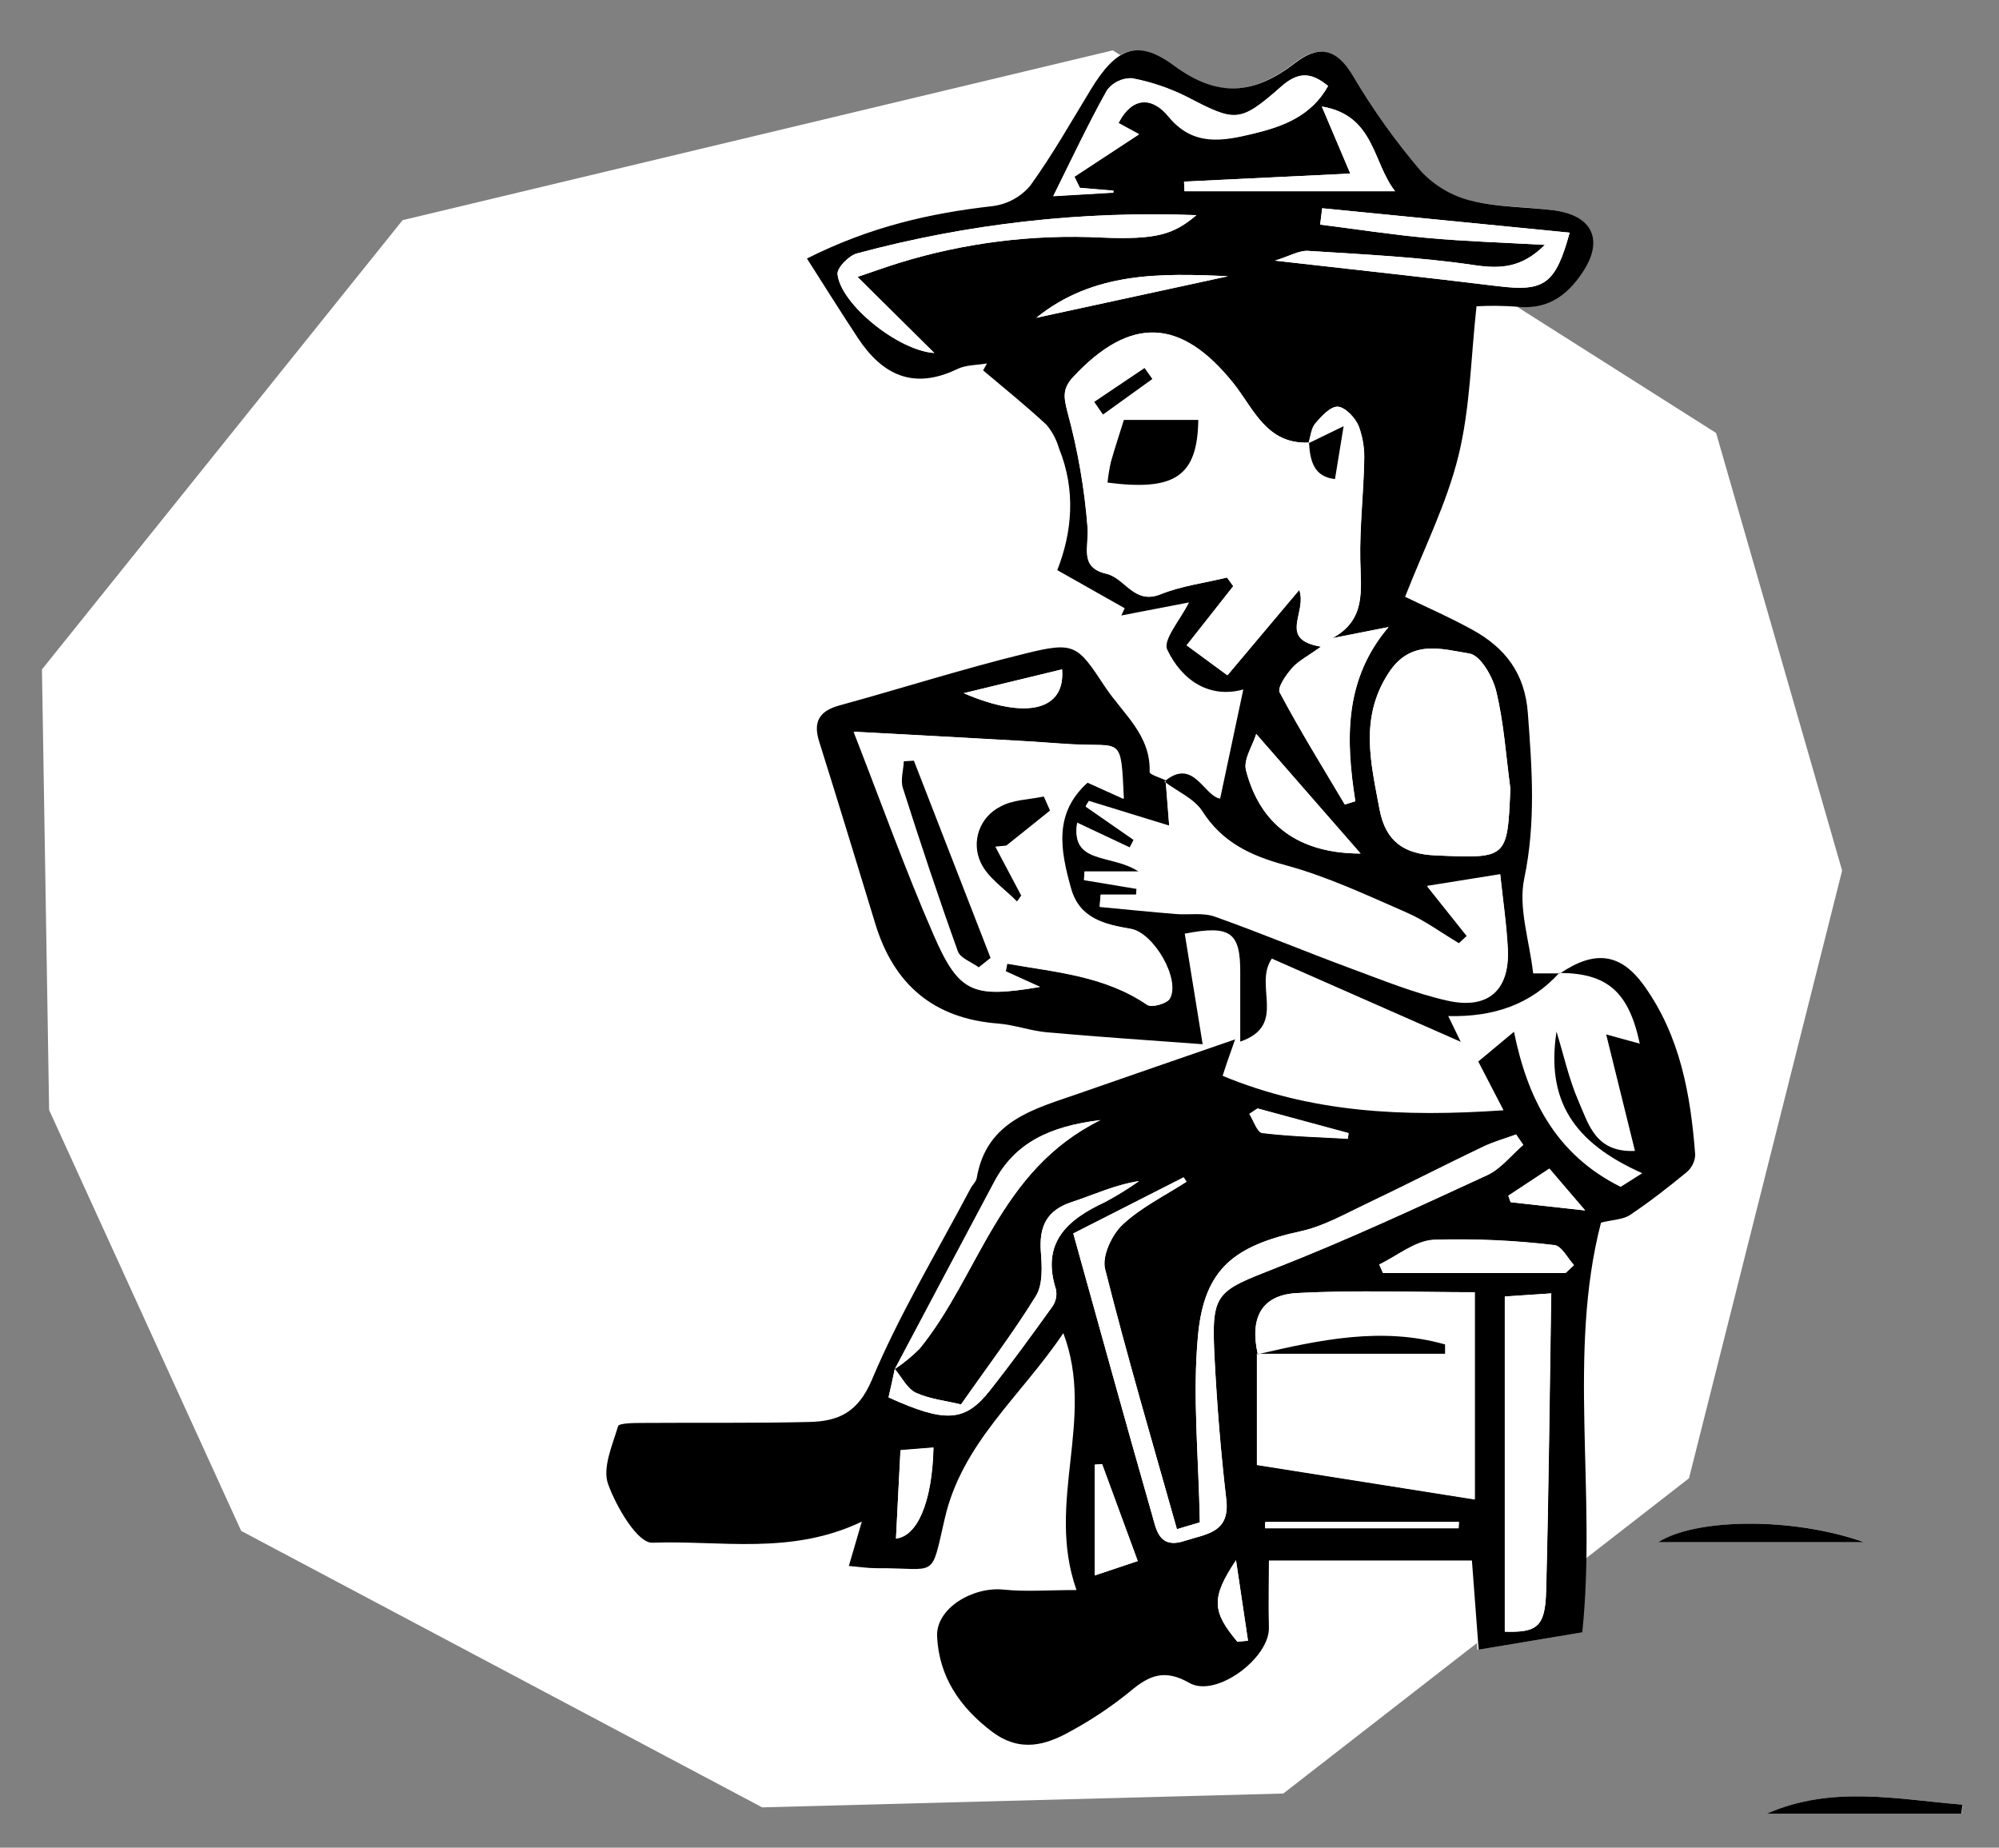
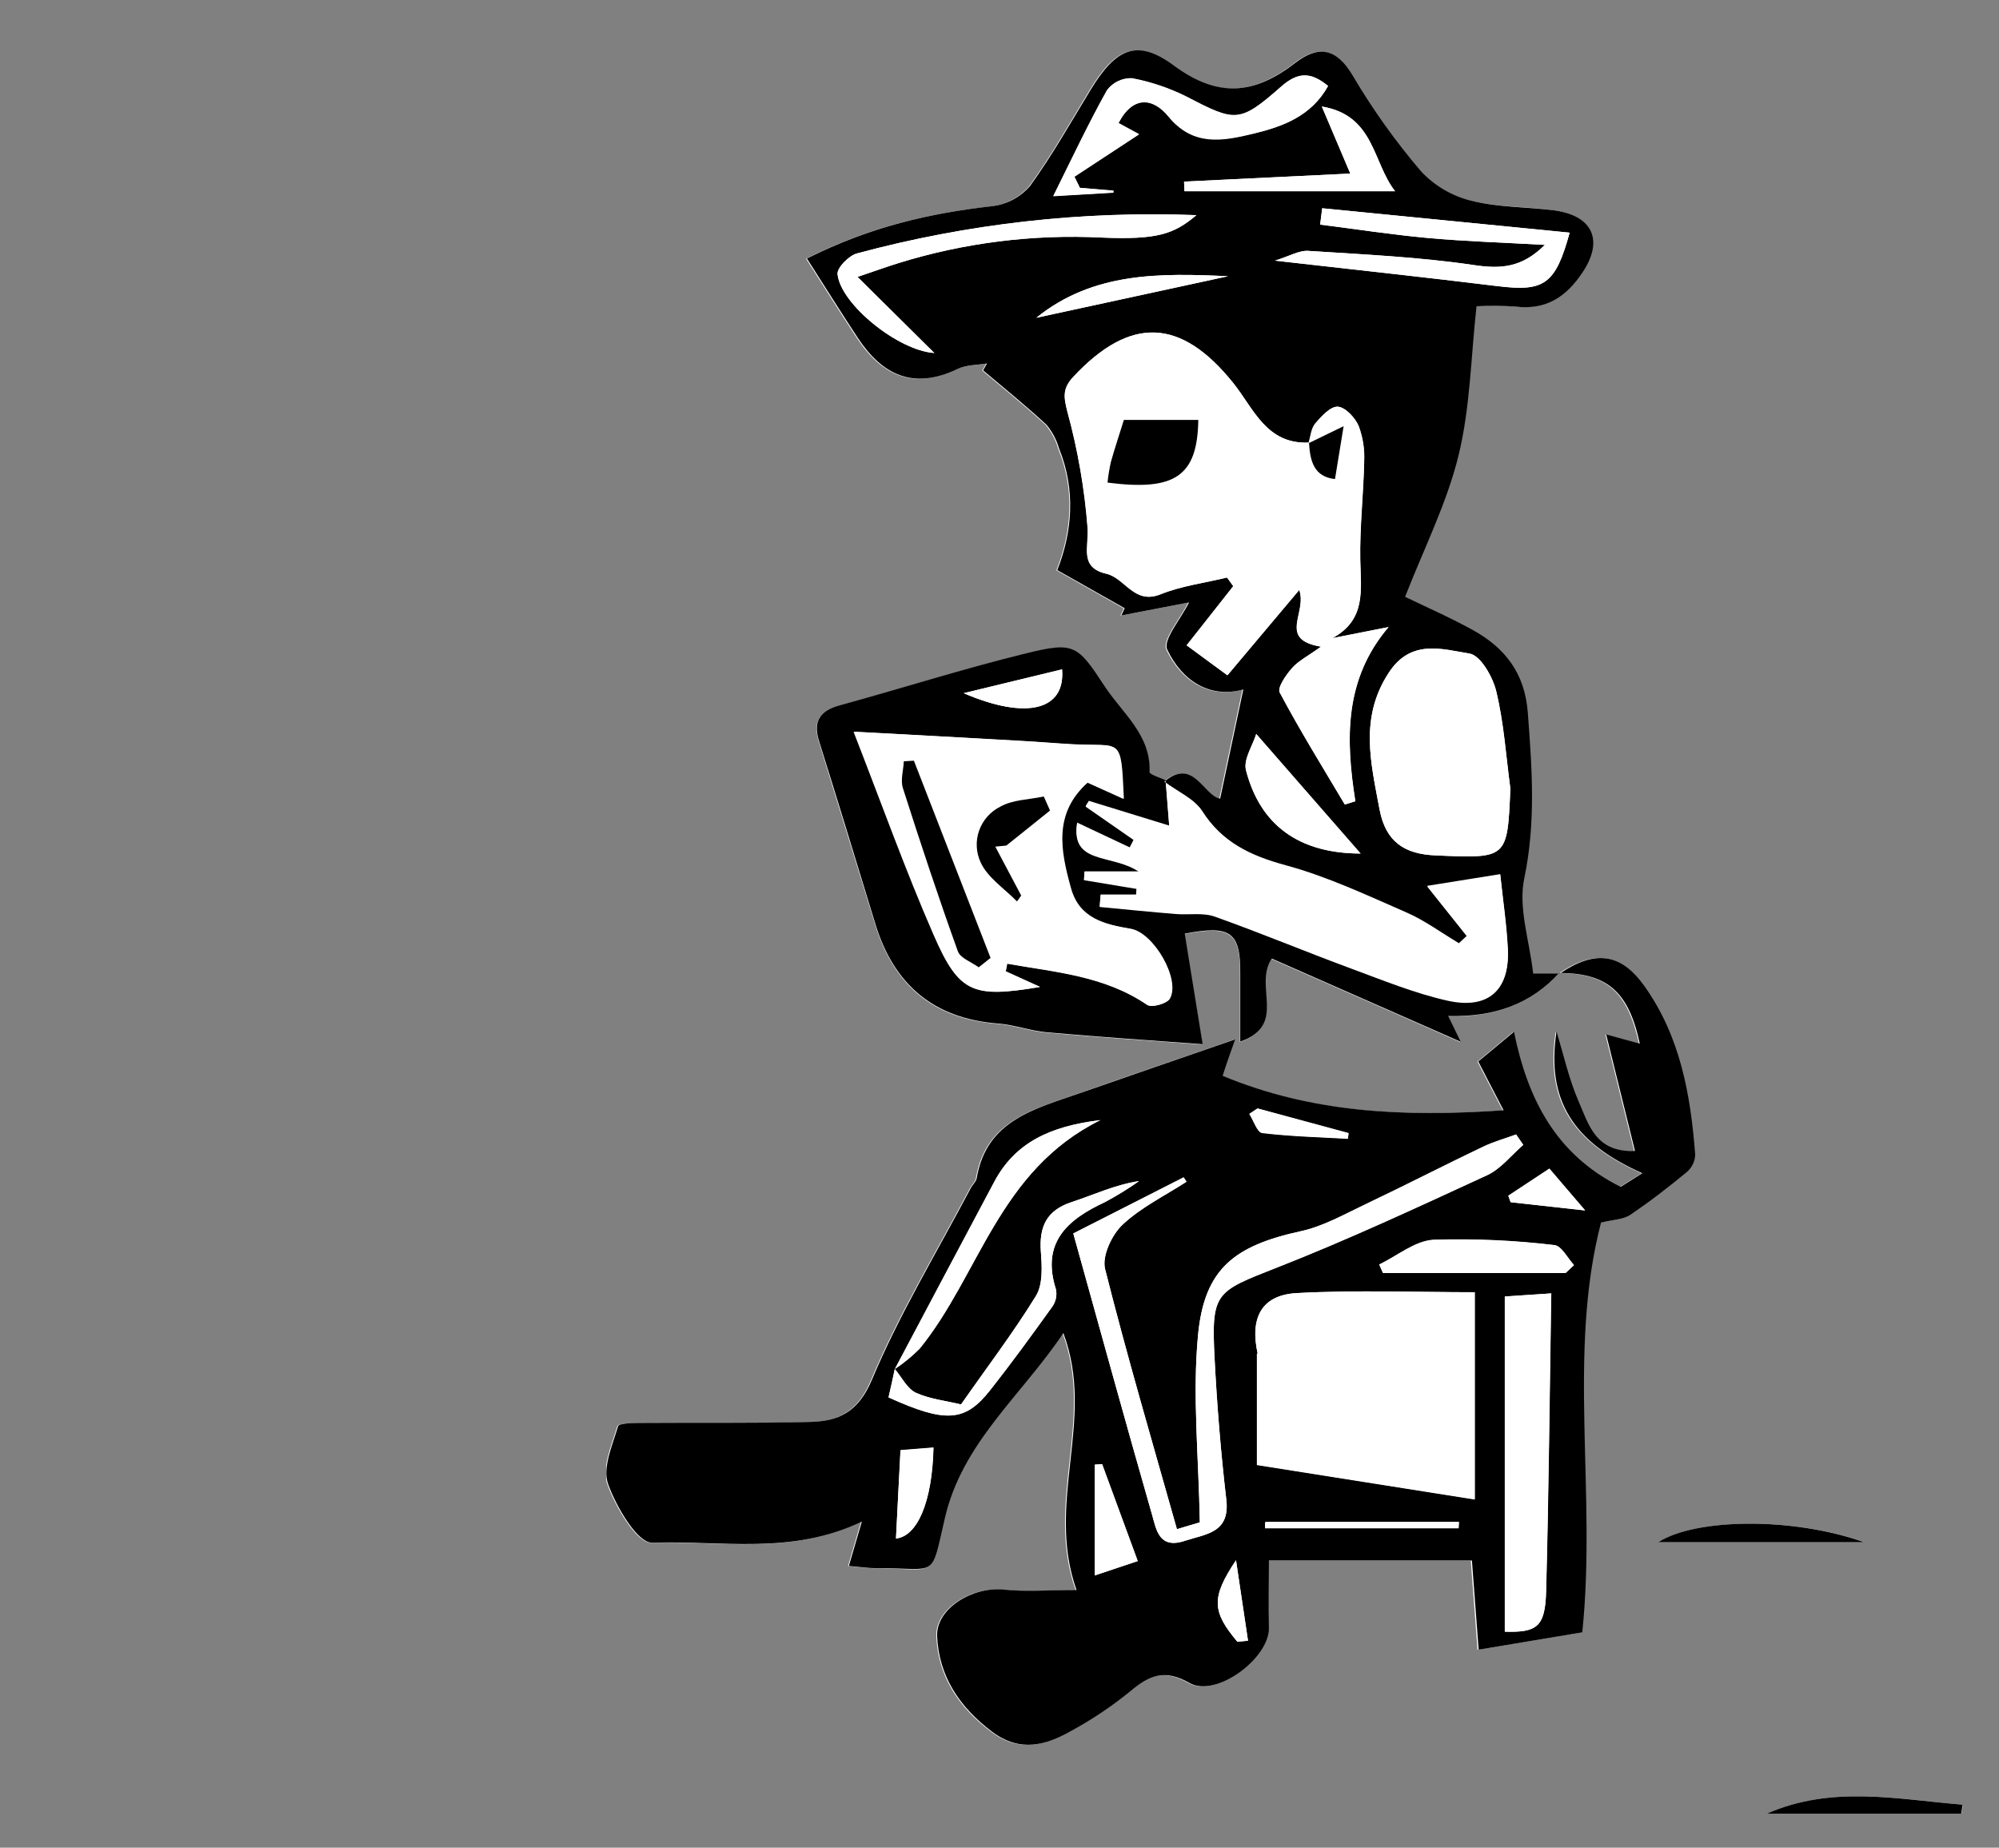
<svg xmlns="http://www.w3.org/2000/svg" width="132" height="122" viewBox="0 0 132 122" fill="none">
  <rect x="0" y="0" width="132" height="122" fill="#808080" stroke="none" />
  <g clip-path="url(#clip0_909_283368)">
-     <path d="M26.585 14.537L73.481 3.324L113.32 28.59L121.641 57.484L111.529 97.609L84.74 118.424L50.329 119.338L15.927 101.085L3.244 73.292L2.77 44.201L26.585 14.537Z" fill="white" />
-   </g>
+     </g>
  <g clip-path="url(#clip1_909_283368)">
    <path d="M76.955 51.55C76.584 51.367 75.883 51.17 75.891 51.003C75.986 48.552 74.111 47.139 72.94 45.362C71.114 42.584 70.928 42.38 67.635 43.189C63.513 44.198 59.481 45.488 55.396 46.608C54.052 46.975 53.669 47.69 54.073 48.989C55.309 52.996 56.546 57.012 57.783 61.031C59.019 65.051 61.62 67.281 65.891 67.608C66.979 67.694 68.039 68.094 69.123 68.188C72.482 68.486 75.846 68.711 79.395 68.972C78.942 66.174 78.571 63.919 78.212 61.673C81.262 61.084 81.922 61.587 81.877 64.348C81.877 65.757 81.877 67.163 81.877 68.801C85.026 67.714 82.701 65.124 83.962 63.319L96.436 68.813L95.612 67.114C98.633 67.171 101.065 66.325 102.957 64.254C106.09 64.254 107.491 65.504 108.225 68.919L106.008 68.311L107.908 76.002C105.307 76.121 104.862 74.238 104.198 72.759C103.534 71.28 103.204 69.675 102.726 68.123C102.042 72.645 103.806 75.418 108.39 77.473L106.964 78.376C102.615 76.215 100.781 72.461 99.919 68.135L97.561 70.1L99.231 73.319C92.569 73.78 86.514 73.474 80.681 71.043C80.945 70.288 81.151 69.699 81.506 68.637C77.796 69.92 74.498 71.047 71.242 72.191C68.282 73.225 65.087 73.98 64.444 77.787C64.403 78.037 64.156 78.245 64.032 78.486C61.818 82.681 59.345 86.77 57.515 91.125C56.604 93.29 55.293 93.853 53.393 93.898C49.683 93.988 45.973 93.935 42.288 93.964C41.756 93.964 40.82 93.964 40.758 94.18C40.387 95.434 39.715 96.921 40.099 97.995C40.639 99.507 42.053 101.909 43.021 101.872C47.519 101.717 52.193 102.717 56.855 100.479C56.542 101.557 56.291 102.403 55.998 103.408C56.641 103.461 57.234 103.555 57.832 103.555C61.876 103.555 61.386 104.396 62.329 100.287C63.488 95.271 67.358 92.219 70.162 88.032C72.313 93.719 68.966 99.172 71.031 104.997C69.193 104.997 67.692 105.119 66.221 104.968C64.189 104.756 61.736 106.194 61.827 108.065C61.95 110.687 63.306 112.758 65.483 114.372C67.305 115.72 68.974 115.258 70.644 114.318C72.026 113.57 73.334 112.694 74.552 111.704C75.813 110.634 76.831 110.185 78.488 111.132C80.252 112.137 83.81 109.474 83.736 107.456C83.682 105.92 83.736 104.384 83.736 103.044H97.12C97.281 105.181 97.417 106.99 97.565 108.935L104.437 107.783C105.397 98.567 103.444 89.344 105.674 80.729C106.477 80.528 107.137 80.528 107.59 80.222C108.889 79.352 110.13 78.388 111.337 77.391C111.504 77.248 111.639 77.073 111.735 76.876C111.831 76.68 111.885 76.466 111.894 76.248C111.593 72.285 110.909 68.417 108.518 65.079C106.972 62.931 105.27 62.71 102.949 64.262H101.176C100.937 62.11 100.183 59.928 100.591 57.984C101.362 54.308 101.102 50.721 100.826 47.057C100.628 44.43 99.321 42.764 97.174 41.579C95.574 40.701 93.876 39.97 92.722 39.398C93.959 36.232 95.471 33.238 96.25 30.064C97.029 26.89 97.075 23.528 97.438 20.215C98.289 20.169 99.143 20.176 99.993 20.236C102.026 20.481 103.365 19.582 104.445 17.965C105.834 15.869 105.138 14.215 102.561 13.88C100.727 13.63 98.852 13.688 97.058 13.238C95.791 12.921 94.645 12.243 93.761 11.29C92.076 9.32 90.567 7.208 89.251 4.979C88.175 3.165 86.984 2.985 85.479 4.162C82.82 6.204 80.43 6.539 77.466 4.35C74.993 2.532 73.62 3.218 71.979 5.91C70.673 8.059 69.436 10.26 67.96 12.291C67.332 13.024 66.45 13.499 65.487 13.622C61.365 14.088 57.416 14.974 53.228 17.082C54.374 18.875 55.462 20.62 56.596 22.335C58.212 24.786 60.306 25.771 63.162 24.378C63.735 24.1 64.461 24.125 65.116 24.01L64.86 24.468C66.266 25.656 67.705 26.812 69.049 28.062C69.428 28.52 69.709 29.049 69.873 29.619C71.007 32.384 70.743 35.158 69.757 37.658L74.209 40.174L73.987 40.652L78.455 39.79C77.891 40.938 76.716 42.265 77.021 42.907C77.993 44.949 79.824 46.15 82.041 45.537C81.518 47.988 81.019 50.362 80.512 52.743C79.42 52.572 78.752 49.986 76.823 51.624L76.955 51.55ZM123.123 101.831C118.37 100.148 111.993 100.25 109.52 101.831H123.123ZM129.532 119.755L129.615 119.159C125.303 118.808 120.983 117.86 116.692 119.755H129.532Z" fill="white" />
    <path d="M102.998 64.283C105.315 62.71 107.018 62.931 108.563 65.079C110.954 68.416 111.638 72.285 111.939 76.247C111.93 76.465 111.876 76.679 111.78 76.876C111.685 77.073 111.549 77.248 111.383 77.391C110.175 78.388 108.934 79.352 107.636 80.222C107.182 80.528 106.523 80.528 105.719 80.728C103.485 89.343 105.439 98.567 104.482 107.782L97.64 108.926C97.491 106.982 97.355 105.172 97.195 103.036H83.789C83.789 104.376 83.744 105.895 83.789 107.447C83.864 109.465 80.306 112.129 78.542 111.124C76.893 110.176 75.867 110.625 74.605 111.696C73.388 112.686 72.079 113.561 70.698 114.31C69.028 115.25 67.359 115.711 65.537 114.363C63.36 112.729 62.004 110.687 61.88 108.056C61.79 106.197 64.242 104.747 66.275 104.96C67.746 105.111 69.246 104.988 71.085 104.988C69.024 99.163 72.367 93.71 70.215 88.024C67.396 92.215 63.525 95.266 62.383 100.279C61.439 104.363 61.93 103.514 57.886 103.546C57.292 103.546 56.695 103.452 56.052 103.399C56.344 102.394 56.596 101.549 56.909 100.47C52.247 102.709 47.572 101.696 43.075 101.863C42.106 101.9 40.693 99.498 40.153 97.987C39.769 96.912 40.441 95.426 40.812 94.172C40.874 93.967 41.81 93.959 42.341 93.955C46.051 93.927 49.761 93.98 53.446 93.89C55.343 93.845 56.653 93.281 57.569 91.116C59.399 86.762 61.872 82.673 64.086 78.478C64.209 78.237 64.457 78.028 64.498 77.779C65.141 73.972 68.335 73.216 71.295 72.183C74.568 71.039 77.849 69.912 81.559 68.629C81.184 69.691 80.978 70.263 80.735 71.035C86.572 73.465 92.627 73.772 99.284 73.31L97.615 70.091L99.973 68.126C100.851 72.452 102.669 76.206 107.018 78.367L108.444 77.465C103.86 75.422 102.096 72.636 102.78 68.114C103.258 69.666 103.604 71.276 104.252 72.751C104.899 74.225 105.352 76.112 107.962 75.994L106.061 68.302L108.279 68.911C107.553 65.496 106.144 64.262 103.007 64.242L102.998 64.283ZM59.077 90.397C59.672 90.003 60.224 89.55 60.726 89.045C64.687 84.18 65.924 77.293 72.656 73.956C69.296 74.364 67.008 75.471 65.648 78.04C63.449 82.163 61.262 86.282 59.085 90.397L58.673 92.264C62.428 93.959 63.711 93.898 65.368 91.806C66.802 90.001 68.162 88.13 69.49 86.267C69.604 86.104 69.684 85.92 69.725 85.726C69.766 85.531 69.767 85.331 69.729 85.136C68.744 82.056 70.463 80.528 72.965 79.368C73.742 78.953 74.492 78.491 75.211 77.983C73.62 78.224 72.227 78.89 70.768 79.368C69.094 79.915 68.616 81.002 68.731 82.636C68.797 83.612 68.876 84.801 68.406 85.565C66.889 88.016 65.108 90.356 63.459 92.73C62.445 92.484 61.398 92.382 60.479 91.958C59.898 91.692 59.547 90.953 59.09 90.397H59.077ZM83.043 89.417L82.994 89.384V96.737L97.376 99.012V85.324C93.518 85.324 89.544 85.168 85.62 85.381C83.291 85.512 82.516 87.023 83.056 89.417H83.043ZM78.34 78.024L78.159 77.738L70.871 81.443C72.631 87.754 74.317 93.898 76.073 100.017C76.349 100.973 76.518 102.3 78.212 101.745C79.618 101.283 81.234 101.23 80.974 99.012C80.611 95.912 80.36 92.795 80.199 89.678C79.976 85.328 80.236 85.295 84.321 83.694C89.016 81.852 93.6 79.715 98.184 77.603C99.099 77.195 99.791 76.276 100.583 75.594L100.109 74.907C99.392 75.173 98.645 75.377 97.961 75.704C95.373 76.929 92.817 78.253 90.224 79.487C88.81 80.156 87.4 80.969 85.892 81.296C81.502 82.256 79.523 83.772 79.107 88.167C78.731 92.15 79.152 96.206 79.226 100.519L77.713 100.969C76.064 95.152 74.416 89.499 72.969 83.788C72.754 82.934 73.414 81.533 74.123 80.863C75.343 79.719 76.922 78.951 78.352 78.024H78.34ZM99.363 107.737C101.477 107.799 102.026 107.431 102.087 105.074C102.261 98.563 102.318 92.052 102.425 85.401L99.363 85.606V107.737ZM103.374 84.045L103.926 83.522C103.514 83.065 103.102 82.252 102.636 82.207C99.99 81.891 97.323 81.773 94.659 81.856C93.423 81.925 92.264 82.918 91.069 83.49L91.316 84.045H103.374ZM72.775 96.672L72.289 96.704V104.024L75.129 103.081C74.296 100.822 73.534 98.751 72.775 96.672ZM59.172 101.573C60.565 101.43 61.559 99.225 61.645 95.573L59.469 95.744C59.353 97.795 59.263 99.645 59.164 101.594L59.172 101.573ZM96.321 100.895L96.35 100.487H83.571C83.571 100.626 83.571 100.769 83.571 100.895H96.321ZM104.672 79.924L102.31 77.162C101.321 77.82 100.459 78.388 99.598 78.951C99.651 79.094 99.701 79.237 99.75 79.38L104.672 79.924ZM81.712 108.391L82.409 108.326C82.165 106.692 81.922 105.058 81.617 103.015C79.96 105.503 80.034 106.406 81.712 108.407V108.391ZM83.039 73.183L82.499 73.539C82.779 73.976 83.019 74.764 83.348 74.793C85.22 75.018 87.116 75.067 89.004 75.173L89.049 74.809L83.039 73.183Z" fill="black" />
    <path d="M76.88 51.611C78.809 49.977 79.477 52.559 80.57 52.731C81.076 50.349 81.575 47.984 82.099 45.525C79.881 46.138 78.051 44.945 77.078 42.894C76.773 42.253 77.948 40.925 78.513 39.778L74.044 40.639L74.267 40.161L69.815 37.645C70.8 35.145 71.052 32.372 69.93 29.606C69.766 29.037 69.486 28.507 69.106 28.05C67.762 26.8 66.323 25.644 64.918 24.455L65.173 23.998C64.518 24.112 63.792 24.087 63.219 24.365C60.334 25.758 58.273 24.774 56.653 22.323C55.519 20.607 54.431 18.863 53.285 17.07C57.473 14.962 61.435 14.075 65.544 13.61C66.507 13.487 67.389 13.012 68.018 12.278C69.493 10.236 70.73 8.046 72.037 5.898C73.686 3.206 75.066 2.519 77.523 4.337C80.487 6.527 82.882 6.196 85.537 4.149C87.041 2.985 88.233 3.165 89.308 4.966C90.624 7.203 92.135 9.321 93.822 11.298C94.707 12.252 95.853 12.929 97.12 13.246C98.892 13.696 100.789 13.655 102.623 13.888C105.199 14.239 105.896 15.893 104.507 17.973C103.427 19.606 102.087 20.489 100.055 20.244C99.204 20.184 98.351 20.177 97.499 20.223C97.128 23.552 97.087 26.902 96.312 30.072C95.537 33.242 94.016 36.24 92.783 39.406C93.954 39.978 95.636 40.709 97.235 41.587C99.383 42.772 100.69 44.447 100.887 47.065C101.164 50.741 101.423 54.307 100.653 57.992C100.24 59.936 100.999 62.118 101.238 64.27H103.01L102.973 64.23C101.085 66.317 98.653 67.162 95.632 67.089L96.456 68.788L83.983 63.294C82.746 65.096 85.046 67.689 81.897 68.776C81.897 67.142 81.897 65.733 81.897 64.323C81.926 61.562 81.283 61.056 78.232 61.648C78.595 63.895 78.962 66.141 79.415 68.948C75.866 68.686 72.502 68.462 69.143 68.163C68.059 68.069 66.999 67.669 65.911 67.583C61.641 67.257 59.023 64.998 57.803 61.007C56.583 57.016 55.354 52.972 54.093 48.964C53.681 47.665 54.093 46.951 55.416 46.583C59.501 45.464 63.545 44.173 67.655 43.164C70.953 42.347 71.134 42.559 72.96 45.337C74.131 47.114 76.006 48.523 75.912 50.978C75.912 51.146 76.604 51.342 76.975 51.526C77.049 52.416 77.119 53.311 77.21 54.512L71.901 52.878L71.691 53.221L74.869 55.427L74.601 55.95L71.13 54.316C70.718 57.097 73.463 56.305 75.223 57.535H71.616L71.583 58.078L75.058 58.654L75.021 59.062H72.68L72.618 59.846C74.296 60.006 75.973 60.173 77.655 60.312C78.508 60.382 79.432 60.206 80.207 60.48C83.224 61.55 86.18 62.788 89.185 63.899C91.291 64.675 93.397 65.533 95.578 66.031C98.274 66.636 99.7 65.349 99.568 62.657C99.498 61.047 99.247 59.446 99.066 57.718L94.243 58.49L96.868 61.783L96.337 62.277C95.174 61.587 94.074 60.766 92.845 60.235C90.244 59.099 87.647 57.878 84.927 57.138C82.577 56.501 80.689 55.619 79.358 53.507C78.818 52.718 77.717 52.249 76.88 51.611ZM86.435 29.226C83.628 29.357 82.779 26.963 81.448 25.301C77.989 20.987 74.654 20.84 70.874 24.892C70.161 25.66 70.244 26.22 70.491 27.188C71.179 29.706 71.626 32.283 71.826 34.884C71.909 36.162 71.282 37.47 73.063 37.886C74.3 38.176 74.893 39.929 76.629 39.246C78.018 38.687 79.555 38.491 81.031 38.135L81.443 38.707L78.364 42.612C79.242 43.262 80.104 43.891 81.056 44.59L85.8 38.952C86.345 40.48 84.366 42.22 87.239 42.702C86.369 43.323 85.751 43.626 85.339 44.099C84.927 44.573 84.345 45.419 84.514 45.733C85.85 48.245 87.355 50.672 88.81 53.123L89.502 52.906C88.859 48.821 88.752 44.863 91.695 41.407L87.985 42.139C90.232 40.913 89.861 38.944 89.828 36.971C89.787 34.819 90.038 32.666 90.083 30.509C90.128 29.702 90.006 28.894 89.725 28.136C89.494 27.588 88.863 26.91 88.364 26.857C87.866 26.804 87.272 27.478 86.864 27.956C86.584 28.287 86.551 28.826 86.41 29.275L86.435 29.226ZM66.414 64.136L66.484 63.633C69.662 64.197 72.919 64.426 75.751 66.358C76.031 66.55 77.033 66.268 77.218 65.949C77.948 64.675 76.146 61.595 74.638 61.337C72.911 61.043 71.241 60.668 70.685 58.654C69.992 56.154 69.514 53.703 71.798 51.673L74.176 52.747C73.982 48.544 74.061 49.332 70.759 49.148C69.666 49.087 68.574 48.989 67.461 48.932C63.937 48.732 60.412 48.523 56.364 48.323C58.211 53.057 59.782 57.457 61.645 61.726C63.331 65.594 64.242 65.913 68.653 65.173L66.414 64.136ZM99.733 52.065C99.445 49.92 99.321 47.743 98.802 45.648C98.575 44.692 97.759 43.266 97.029 43.152C95.219 42.862 93.171 42.175 91.707 44.414C89.754 47.396 90.524 50.374 91.097 53.45C91.51 55.566 92.717 56.395 94.787 56.481C99.54 56.685 99.54 56.722 99.733 52.065ZM84.189 17.209C89.448 17.805 94.189 18.316 98.921 18.896C101.967 19.267 102.709 18.785 103.649 15.362L87.309 13.749L87.173 14.827C89.539 15.125 91.901 15.493 94.275 15.71C96.749 15.934 99.243 16.012 102.013 16.167C100.504 17.67 99.127 17.768 97.342 17.503C93.723 16.963 90.042 16.8 86.382 16.563C85.788 16.526 85.166 16.906 84.189 17.209ZM71.307 12.401L70.944 11.678L75.215 8.875L73.855 8.136C74.819 6.286 76.147 6.469 77.152 7.695C78.772 9.676 80.693 9.329 82.713 8.843C84.733 8.357 86.588 7.67 87.692 5.689C86.567 4.766 85.726 4.742 84.605 5.722C81.839 8.173 81.571 8.067 78.368 6.404C77.224 5.83 76.004 5.418 74.745 5.179C74.426 5.168 74.109 5.234 73.822 5.371C73.535 5.508 73.286 5.713 73.096 5.967C71.859 8.177 70.788 10.46 69.547 12.96L73.521 12.727V12.601L71.307 12.401ZM61.694 23.307L56.624 18.283C57.675 17.928 58.508 17.625 59.353 17.364C63.678 16.027 68.208 15.459 72.733 15.685C76.402 15.84 77.511 15.469 79.003 14.206C71.445 13.915 63.886 14.768 56.587 16.735C56.051 16.878 55.268 17.674 55.305 18.099C55.49 20.072 59.303 23.144 61.694 23.307ZM89.164 11.461L78.187 11.992L78.212 12.625H92.12C90.619 10.701 90.772 7.617 87.284 7.033L89.164 11.461ZM89.844 56.358L82.952 48.47C82.713 49.25 82.095 50.157 82.276 50.86C83.212 54.495 85.78 56.338 89.844 56.358ZM68.43 20.983L81.093 18.238C76.637 18.038 72.202 17.936 68.43 20.983ZM70.132 44.197L63.636 45.77C67.746 47.539 70.359 46.922 70.132 44.197Z" fill="black" />
    <path d="M123.102 101.831H109.499C111.964 100.25 118.349 100.148 123.102 101.831Z" fill="black" />
    <path d="M129.512 119.755H116.672C120.963 117.86 125.283 118.807 129.595 119.159L129.512 119.755Z" fill="black" />
    <path d="M83.056 89.417C82.516 87.023 83.291 85.512 85.632 85.381C89.569 85.168 93.53 85.324 97.388 85.324V98.992L83.006 96.716C83.006 94.212 83.006 91.815 83.006 89.364H95.414V88.747C91.234 87.583 87.145 88.473 83.056 89.417Z" fill="white" />
    <path d="M78.353 78.024C76.922 78.951 75.343 79.719 74.127 80.863C73.418 81.533 72.759 82.934 72.973 83.788C74.408 89.507 76.081 95.152 77.718 100.969L79.231 100.52C79.156 96.206 78.736 92.15 79.111 88.167C79.523 83.772 81.506 82.256 85.896 81.296C87.405 80.969 88.814 80.156 90.228 79.487C92.821 78.261 95.377 76.946 97.966 75.704C98.65 75.377 99.396 75.173 100.113 74.907L100.587 75.594C99.796 76.276 99.103 77.179 98.188 77.603C93.604 79.715 89.021 81.852 84.326 83.694C80.249 85.295 79.989 85.328 80.203 89.678C80.364 92.795 80.616 95.912 80.978 99.012C81.238 101.23 79.622 101.283 78.216 101.745C76.522 102.301 76.353 100.973 76.077 100.017C74.321 93.89 72.635 87.763 70.875 81.443L78.163 77.738L78.353 78.024Z" fill="white" />
    <path d="M99.375 107.737V85.606L102.438 85.401C102.331 92.052 102.273 98.563 102.1 105.074C102.038 107.431 101.49 107.799 99.375 107.737Z" fill="white" />
    <path d="M59.089 90.406C61.274 86.285 63.462 82.166 65.652 78.049C67.016 75.471 69.304 74.372 72.659 73.964C65.928 77.301 64.691 84.176 60.73 89.053C60.228 89.558 59.675 90.011 59.081 90.406H59.089Z" fill="white" />
    <path d="M103.386 84.058H91.328L91.081 83.502C92.276 82.93 93.447 81.938 94.671 81.868C97.335 81.785 100.002 81.903 102.648 82.219C103.118 82.264 103.509 83.077 103.938 83.535L103.386 84.058Z" fill="white" />
    <path d="M59.089 90.397C59.547 90.936 59.914 91.692 60.478 91.966C61.381 92.374 62.445 92.493 63.459 92.738C65.128 90.365 66.897 88.044 68.405 85.573C68.875 84.809 68.817 83.62 68.731 82.644C68.615 81.01 69.094 79.924 70.767 79.376C72.226 78.898 73.62 78.233 75.211 77.992C74.492 78.499 73.742 78.961 72.964 79.376C70.462 80.536 68.743 82.064 69.728 85.144C69.767 85.339 69.766 85.54 69.724 85.734C69.683 85.928 69.603 86.112 69.489 86.276C68.141 88.146 66.781 90.009 65.367 91.815C63.718 93.906 62.428 93.967 58.673 92.272C58.817 91.651 58.957 91.047 59.085 90.405L59.089 90.397Z" fill="white" />
    <path d="M72.775 96.672C73.533 98.739 74.296 100.81 75.128 103.065L72.288 104.025V96.717L72.775 96.672Z" fill="white" />
    <path d="M59.164 101.594C59.263 99.645 59.354 97.795 59.457 95.765L61.633 95.593C61.551 99.245 60.541 101.451 59.164 101.594Z" fill="white" />
    <path d="M96.312 100.916H83.533C83.533 100.773 83.533 100.63 83.533 100.507H96.312V100.916Z" fill="white" />
    <path d="M104.672 79.924L99.75 79.38C99.701 79.237 99.651 79.094 99.598 78.951C100.459 78.384 101.321 77.82 102.31 77.162L104.672 79.924Z" fill="white" />
    <path d="M81.712 108.407C80.034 106.406 79.96 105.503 81.617 103.028C81.922 105.07 82.165 106.704 82.409 108.338L81.712 108.407Z" fill="white" />
    <path d="M83.039 73.2L89.049 74.834L89.004 75.198C87.116 75.091 85.22 75.042 83.348 74.818C83.018 74.781 82.779 74.001 82.499 73.564L83.039 73.2Z" fill="white" />
    <path d="M86.398 29.271C86.538 28.822 86.571 28.283 86.852 27.952C87.264 27.474 87.874 26.816 88.352 26.853C88.83 26.89 89.481 27.584 89.712 28.132C89.993 28.89 90.116 29.698 90.071 30.505C90.026 32.662 89.774 34.814 89.815 36.967C89.848 38.94 90.228 40.925 87.973 42.135L91.683 41.403C88.74 44.859 88.847 48.821 89.49 52.902L88.797 53.119C87.342 50.668 85.838 48.241 84.502 45.729C84.325 45.402 84.914 44.553 85.326 44.095C85.739 43.638 86.357 43.319 87.227 42.698C84.341 42.22 86.332 40.476 85.788 38.948L81.043 44.585C80.091 43.887 79.23 43.258 78.352 42.608L81.431 38.703L81.019 38.131C79.543 38.487 78.005 38.683 76.616 39.242C74.881 39.941 74.3 38.172 73.051 37.882C71.262 37.474 71.888 36.158 71.814 34.88C71.614 32.279 71.166 29.702 70.478 27.184C70.231 26.216 70.149 25.656 70.862 24.888C74.642 20.84 77.977 20.987 81.435 25.297C82.766 26.959 83.616 29.353 86.423 29.218C86.472 30.444 86.728 31.489 88.142 31.64C88.327 30.497 88.5 29.435 88.711 28.148L86.398 29.271ZM79.127 27.715H74.213C73.945 28.577 73.628 29.529 73.356 30.488C73.254 30.939 73.18 31.394 73.133 31.853C77.564 32.437 79.09 31.465 79.127 27.727V27.715ZM76.093 25.011L75.578 24.288L72.255 26.522L72.832 27.36L76.093 25.011Z" fill="white" />
    <path d="M66.414 64.136L68.689 65.161C64.258 65.9 63.331 65.569 61.682 61.713C59.819 57.445 58.248 53.045 56.401 48.311C60.449 48.531 63.974 48.719 67.498 48.919C68.595 48.977 69.687 49.075 70.796 49.136C74.094 49.32 74.019 48.531 74.213 52.735L71.835 51.66C69.551 53.703 70.029 56.154 70.722 58.641C71.278 60.655 72.948 61.031 74.675 61.325C76.183 61.583 77.972 64.662 77.255 65.937C77.07 66.268 76.068 66.55 75.788 66.346C72.956 64.413 69.699 64.185 66.521 63.621L66.414 64.136ZM64.625 63.87L65.408 63.249C63.724 58.906 62.036 54.565 60.346 50.227L59.683 50.267C59.654 50.86 59.452 51.493 59.621 52.036C60.771 55.643 61.962 59.234 63.244 62.796C63.425 63.257 64.151 63.519 64.625 63.87ZM65.722 55.901L66.402 55.831L69.287 53.519L68.875 52.592C67.91 52.8 66.814 52.8 65.989 53.27C65.338 53.6 64.84 54.167 64.601 54.852C64.362 55.538 64.4 56.288 64.707 56.946C65.169 57.955 66.282 58.674 67.107 59.52L67.383 59.132L65.722 55.901Z" fill="white" />
    <path d="M76.88 51.611C77.705 52.249 78.818 52.718 79.354 53.548C80.685 55.659 82.573 56.542 84.923 57.179C87.643 57.918 90.24 59.14 92.841 60.275C94.078 60.81 95.17 61.632 96.333 62.318L96.865 61.824L94.239 58.531L99.062 57.759C99.243 59.487 99.474 61.088 99.564 62.698C99.684 65.39 98.27 66.676 95.574 66.072C93.394 65.582 91.287 64.716 89.181 63.94C86.176 62.828 83.22 61.591 80.203 60.52C79.428 60.247 78.504 60.422 77.651 60.353C75.969 60.214 74.292 60.047 72.614 59.887L72.676 59.103H75.017L75.054 58.694L71.579 58.118L71.612 57.575H75.219C73.459 56.35 70.685 57.138 71.126 54.356L74.597 55.99L74.865 55.468L71.687 53.262L71.897 52.919L77.206 54.552C77.115 53.352 77.045 52.457 76.971 51.566L76.88 51.611Z" fill="white" />
    <path d="M99.733 52.065C99.54 56.722 99.54 56.685 94.787 56.48C92.726 56.395 91.489 55.566 91.098 53.45C90.525 50.374 89.754 47.396 91.708 44.414C93.171 42.175 95.22 42.862 97.029 43.152C97.759 43.266 98.575 44.692 98.802 45.648C99.288 47.743 99.445 49.92 99.733 52.065Z" fill="white" />
    <path d="M84.189 17.209C85.166 16.906 85.789 16.527 86.382 16.567C90.043 16.804 93.724 16.976 97.343 17.507C99.124 17.772 100.505 17.674 102.014 16.171C99.243 16.016 96.754 15.938 94.276 15.714C91.902 15.497 89.54 15.13 87.174 14.831L87.31 13.753L103.65 15.362C102.71 18.785 101.968 19.267 98.922 18.896C94.19 18.316 89.449 17.805 84.189 17.209Z" fill="white" />
    <path d="M71.308 12.401L73.525 12.581V12.707L69.552 12.94C70.788 10.452 71.868 8.157 73.101 5.947C73.291 5.693 73.54 5.488 73.827 5.351C74.114 5.213 74.431 5.147 74.75 5.158C76.009 5.397 77.229 5.81 78.373 6.384C81.576 8.046 81.844 8.136 84.61 5.702C85.731 4.721 86.572 4.746 87.697 5.669C86.593 7.65 84.725 8.353 82.718 8.822C80.71 9.292 78.777 9.639 77.157 7.675C76.151 6.449 74.824 6.265 73.859 8.116L75.22 8.855L70.949 11.657L71.308 12.401Z" fill="white" />
    <path d="M61.694 23.307C59.287 23.156 55.511 20.072 55.305 18.099C55.268 17.691 56.051 16.874 56.587 16.735C63.886 14.768 71.445 13.915 79.003 14.206C77.511 15.468 76.402 15.84 72.733 15.685C68.208 15.459 63.678 16.027 59.353 17.364C58.529 17.625 57.675 17.927 56.624 18.283L61.694 23.307Z" fill="white" />
    <path d="M89.165 11.461L87.285 7.033C90.772 7.617 90.62 10.71 92.12 12.625H78.212L78.188 11.992L89.165 11.461Z" fill="white" />
    <path d="M89.844 56.358C85.78 56.358 83.224 54.495 82.276 50.847C82.095 50.145 82.713 49.238 82.952 48.458L89.844 56.358Z" fill="white" />
    <path d="M68.431 20.983C72.202 17.936 76.638 18.038 81.094 18.238L68.431 20.983Z" fill="white" />
    <path d="M70.132 44.197C70.359 46.922 67.746 47.539 63.636 45.77L70.132 44.197Z" fill="white" />
-     <path d="M83.056 89.417C87.145 88.473 91.234 87.583 95.422 88.771V89.388H83.015L83.056 89.417Z" fill="black" />
    <path d="M79.127 27.727C79.074 31.465 77.565 32.437 73.134 31.865C73.18 31.406 73.255 30.951 73.356 30.501C73.628 29.541 73.946 28.589 74.214 27.727H79.127Z" fill="black" />
    <path d="M86.398 29.271L88.723 28.14C88.513 29.426 88.34 30.488 88.154 31.632C86.741 31.481 86.506 30.407 86.436 29.21L86.398 29.271Z" fill="black" />
-     <path d="M76.094 25.023L72.833 27.372L72.256 26.535L75.578 24.3L76.094 25.023Z" fill="black" />
    <path d="M64.626 63.87C64.152 63.519 63.389 63.257 63.245 62.796C61.963 59.234 60.772 55.643 59.621 52.036C59.452 51.505 59.654 50.86 59.683 50.267L60.347 50.227C62.037 54.567 63.724 58.908 65.409 63.249L64.626 63.87Z" fill="black" />
    <path d="M65.722 55.901L67.433 59.132L67.156 59.52C66.332 58.674 65.219 57.955 64.757 56.946C64.45 56.288 64.412 55.538 64.651 54.852C64.89 54.167 65.388 53.6 66.039 53.27C66.864 52.8 67.94 52.8 68.925 52.592L69.337 53.519L66.452 55.831L65.722 55.901Z" fill="black" />
  </g>
  <defs>
    <clipPath id="clip0_909_283368">
      <rect width="118.871" height="116.014" fill="white" transform="translate(2.77 3.324)" />
    </clipPath>
    <clipPath id="clip1_909_283368">
      <rect width="89.566" height="116.435" fill="white" transform="translate(40.028 3.324)" />
    </clipPath>
  </defs>
</svg>